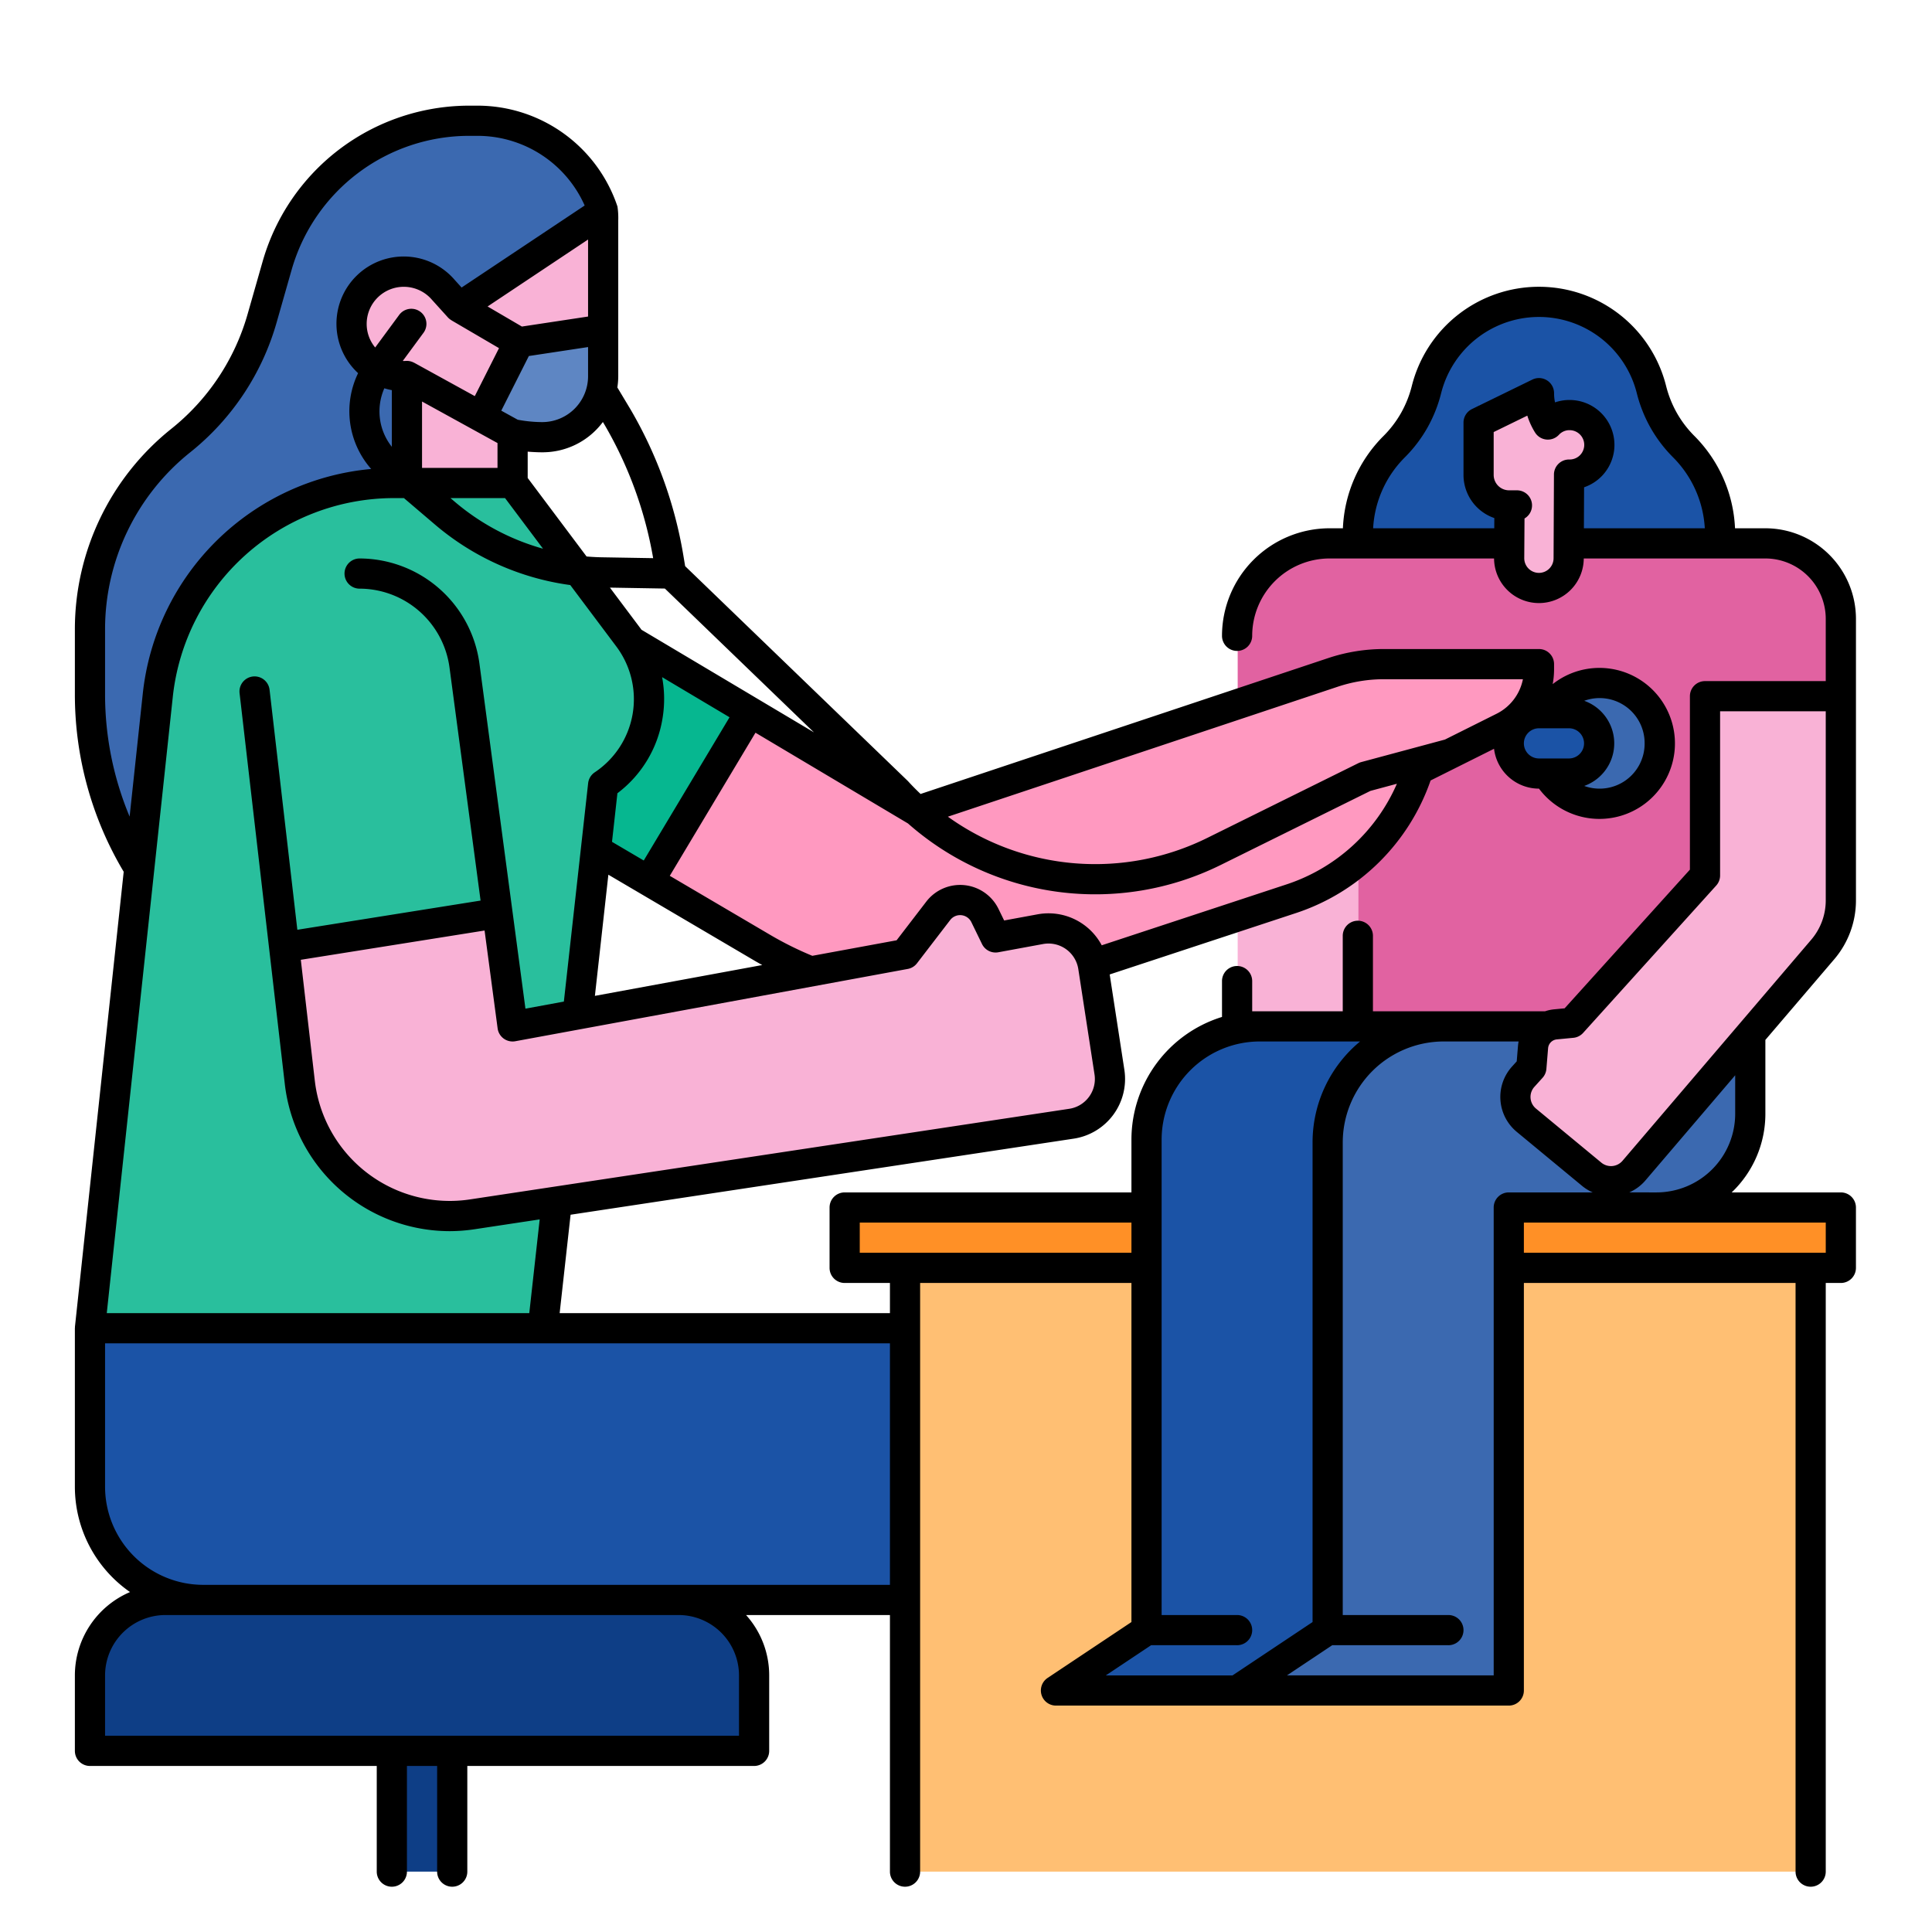
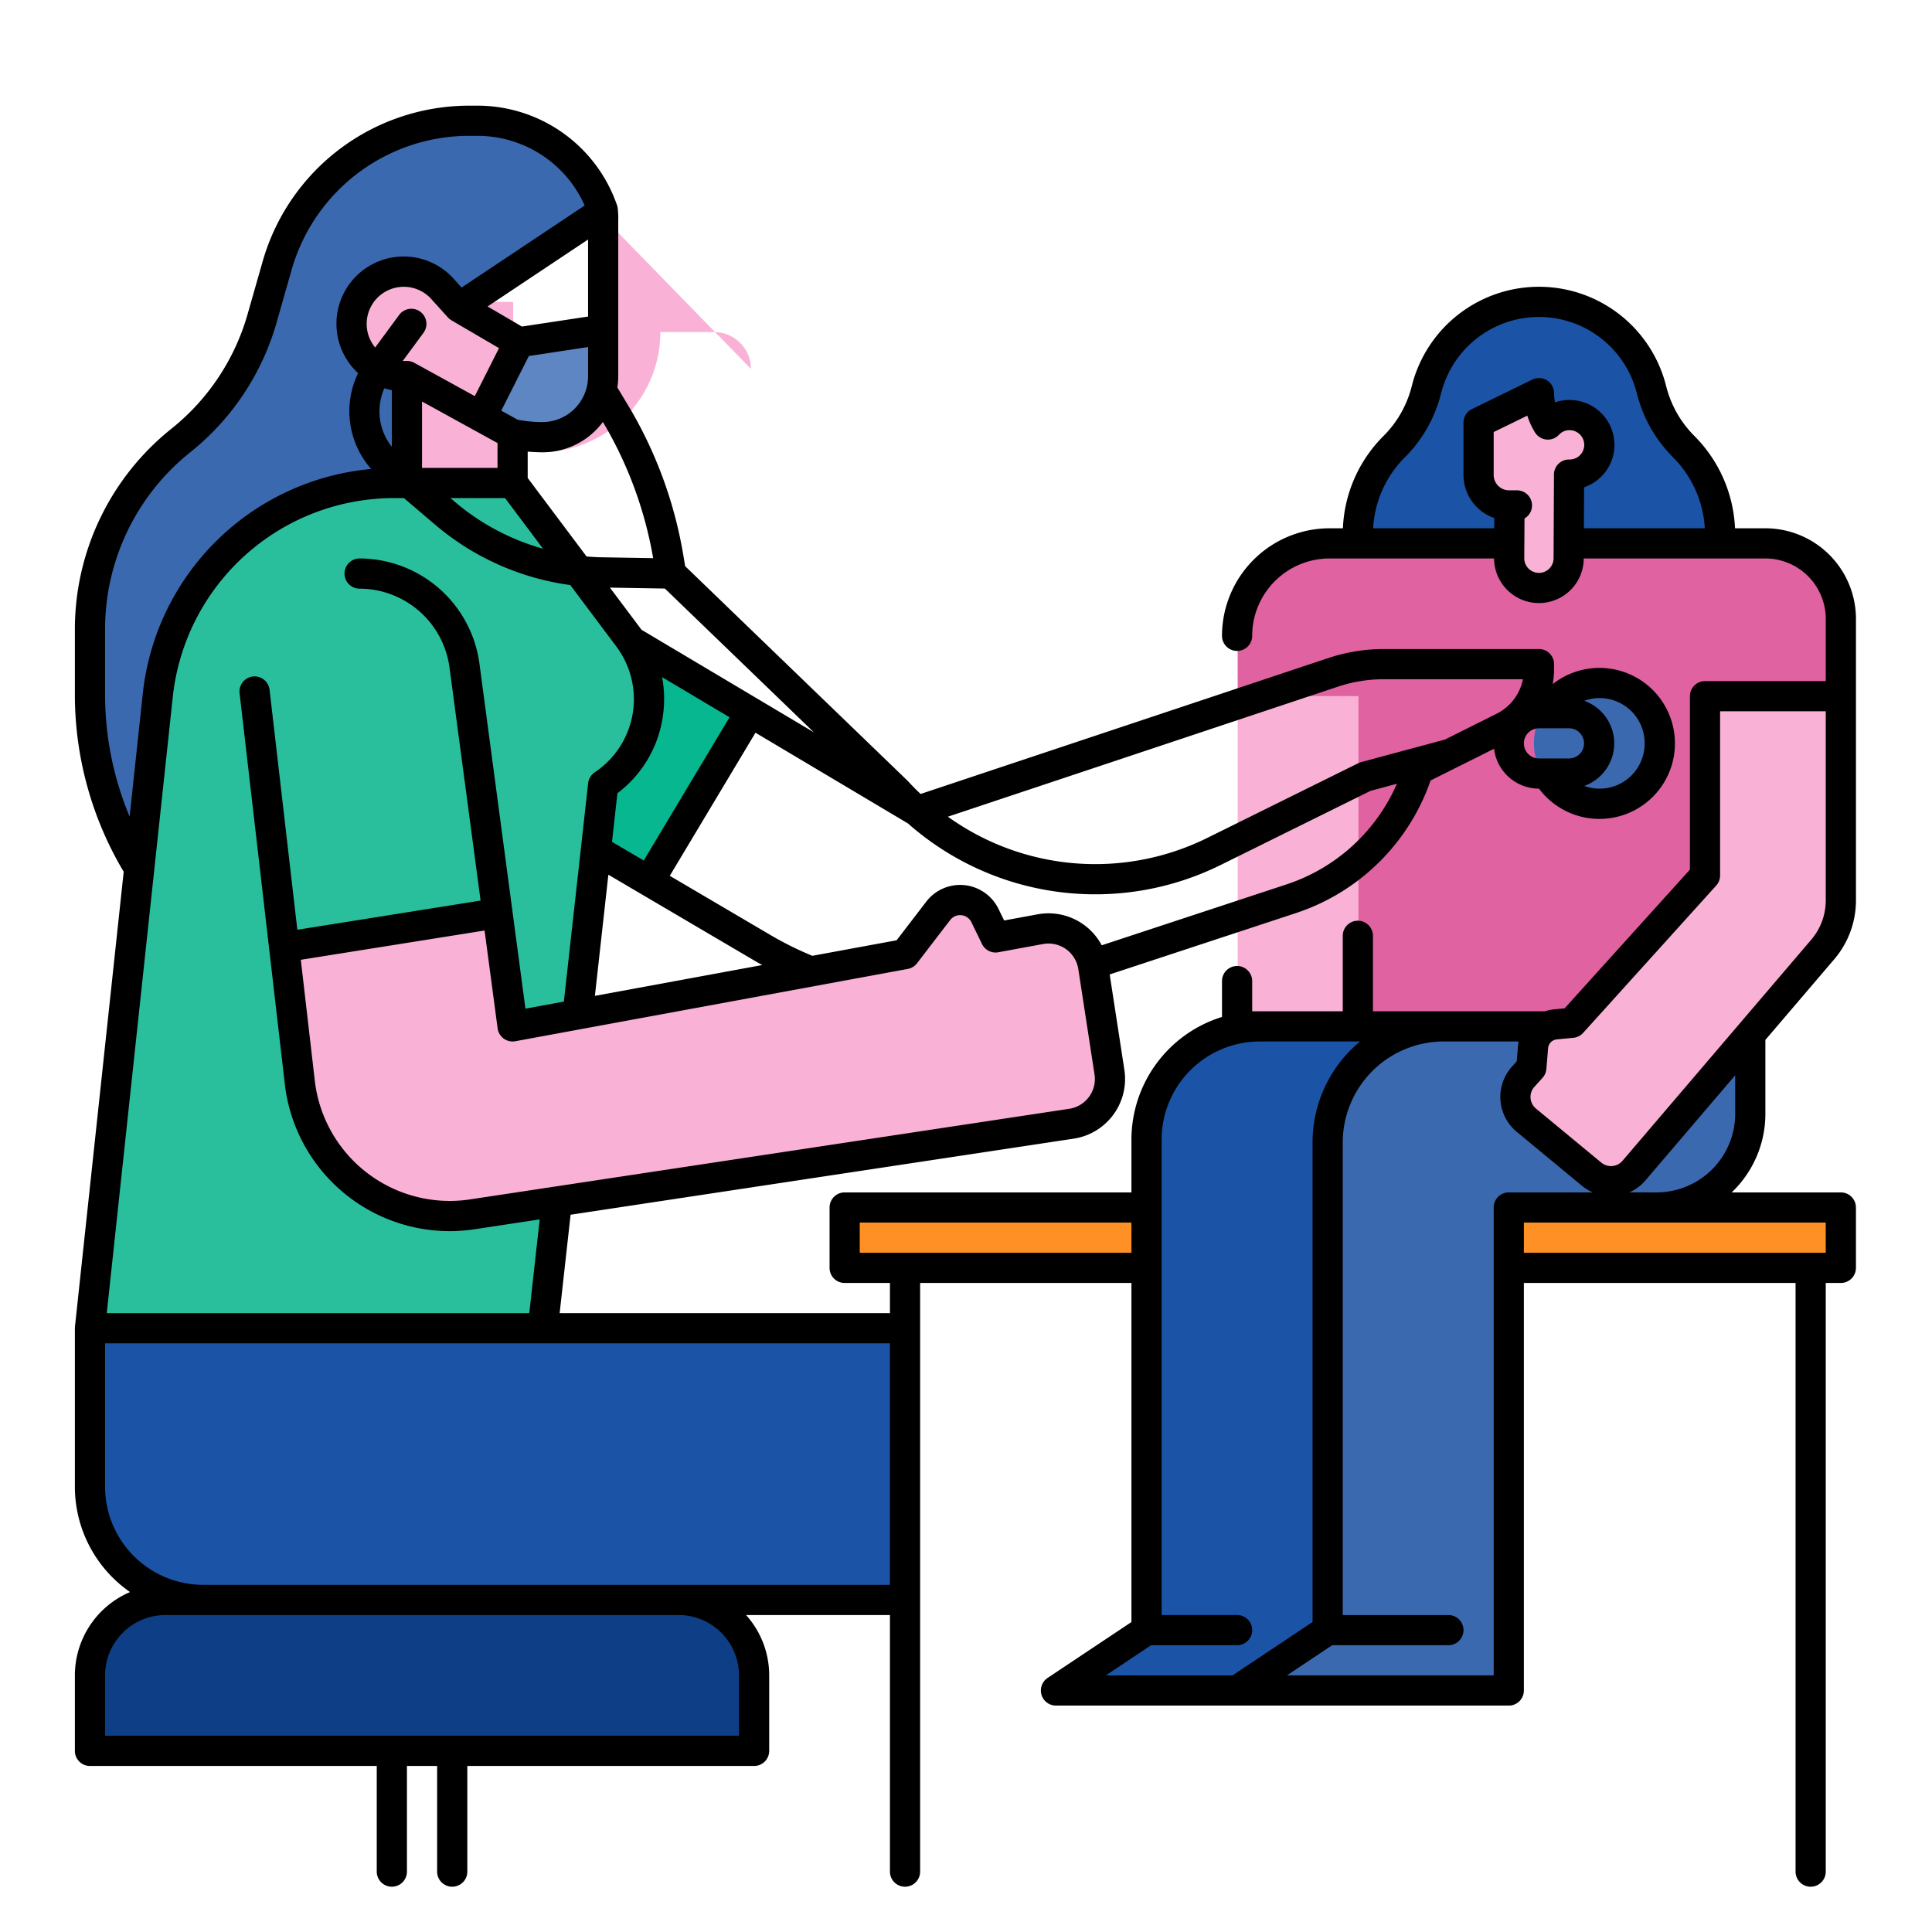
<svg xmlns="http://www.w3.org/2000/svg" height="512" viewBox="0 0 512 512" width="512">
  <g id="filled_outline" data-name="filled outline">
    <path d="m328 184.5h40v87.5h-40z" fill="#f9b2d6" />
    <path d="m368 144v40.5h-40v-16a24.5 24.5 0 0 1 24.5-24.5z" fill="#e162a1" />
    <path d="m360 144v-2.357a32.936 32.936 0 0 1 9.647-23.29 32.438 32.438 0 0 0 8.532-15.07 30.739 30.739 0 0 1 29.821-23.283 30.739 30.739 0 0 1 29.821 23.283 32.438 32.438 0 0 0 8.532 15.07 32.936 32.936 0 0 1 9.647 23.29v2.357z" fill="#1b53a6" />
    <path d="m360 144h104v128h-104z" fill="#e162a1" />
    <path d="m400 147.824v-27.884l16 .06v27.824a8 8 0 0 1 -8.03 8 8 8 0 0 1 -7.97-8z" fill="#f9b2d6" />
    <path d="m488 164v20.5h-36v-40.5h16a19.994 19.994 0 0 1 20 20z" fill="#e162a1" />
    <path d="m392 108.033v19.884a8.083 8.083 0 0 0 8.083 8.083 15.808 15.808 0 0 0 15.808-15.736l.055-12.177a11.973 11.973 0 0 0 -11.913-12.027 11.973 11.973 0 0 0 -12.033 11.973z" fill="#f9b2d6" />
    <path d="m392 96v16l16-7.813a15.813 15.813 0 0 0 15.813 15.813h.187v-12.562a11.438 11.438 0 0 0 -11.437-11.438z" fill="#1b53a6" />
    <circle cx="416.114" cy="119.886" fill="#f9b2d6" r="7.886" />
-     <path d="m160 57.75v45.107a17 17 0 0 1 -17 17c-22.091 0-39-17.909-39-40a31.857 31.857 0 0 0 32-31.857h14.25a9.75 9.75 0 0 1 9.75 9.75z" fill="#f9b2d6" />
+     <path d="m160 57.75v45.107a17 17 0 0 1 -17 17a31.857 31.857 0 0 0 32-31.857h14.25a9.75 9.75 0 0 1 9.75 9.75z" fill="#f9b2d6" />
    <path d="m112 88 48-32a35.1 35.1 0 0 0 -33.3-24h-2.208a52.921 52.921 0 0 0 -23.669 5.588 52.921 52.921 0 0 0 -27.223 32.799l-3.989 13.96a64.056 64.056 0 0 1 -21.571 32.421 64.053 64.053 0 0 0 -24.04 50.018v17.214a88 88 0 0 0 88 88z" fill="#3b69b0" />
    <path d="m108 80h28v72h-28z" fill="#f9b2d6" />
    <circle cx="422.5" cy="197" fill="#3b69b0" r="16" />
    <path d="m121 140.43 77.44 49.18-27.38 46.3-83.06-51.91z" fill="#06b790" />
-     <path d="m408 182.37a6.373 6.373 0 0 1 -5.58 6.33l-25.17 12.3c.018 10.508-12.35 26.7-28.81 32.19l-78.73 26.24a89.063 89.063 0 0 1 -75.37-8.97l-23.28-14.55 27.38-46.3 41.56 26.39 109.33-36.44a69.218 69.218 0 0 1 21.92-3.56h30.38a6.351 6.351 0 0 1 6.37 6.37z" fill="#ff99c0" />
    <path d="m144 352h-120l17.962-167.644a63.076 63.076 0 0 1 62.716-56.356h31.322l30.693 40.924a27.287 27.287 0 0 1 -6.693 39.076z" fill="#29bf9d" />
    <path d="m123.24 176.32 8.76 65.68-56.54 9-7.84-67.75a28.026 28.026 0 0 1 55.62-6.93z" fill="#29bf9d" />
    <path d="m294.17 284.11a12 12 0 0 1 -10.07 13.69l-158.77 24.01a40.007 40.007 0 0 1 -45.72-34.95l-4.15-35.86 56.54-9 4 30 104-19.16 8.8-11.46a7.315 7.315 0 0 1 12.38 1.25l2.82 5.79 11.84-2.18a12 12 0 0 1 14.04 9.98z" fill="#f9b2d6" />
    <path d="m24 352h216v72h-186a30 30 0 0 1 -30-30z" fill="#1b53a6" />
    <path d="m224 320h264v16h-264z" fill="#ff9026" />
-     <path d="m104 456h16v40h-16z" fill="#0e3e86" />
-     <path d="m240 336h240v160h-240z" fill="#ffbf73" />
    <path d="m129.661 113.984a25.731 25.731 0 0 0 11.857 2.9 19.421 19.421 0 0 0 14.231-6.2 19.425 19.425 0 0 0 4.826-16.967l-1.327-6.745-24.012 4-5.625 13.9z" fill="#5e86c3" />
    <path d="m44 424h136a20 20 0 0 1 20 20v20a0 0 0 0 1 0 0h-176a0 0 0 0 1 0 0v-20a20 20 0 0 1 20-20z" fill="#0e3e86" />
    <path d="m334 272a30 30 0 0 0 -30 30v130l-18.5 12.336a2 2 0 0 0 1.11 3.664h65.39v-128h48v-48z" fill="#1b53a6" />
    <path d="m382.75 272a30.75 30.75 0 0 0 -30.75 30.75v129.25l-18.5 12.336a2 2 0 0 0 1.11 3.664h65.39v-128h39.167a24.833 24.833 0 0 0 24.833-24.833v-23.167z" fill="#3b69b0" />
    <circle cx="108" cy="85.833" fill="#f9b2d6" r="13.833" />
    <path d="m488 184.5v54.12a20.017 20.017 0 0 1 -4.79 12.99l-50.04 58.62a8 8 0 0 1 -11.18.97l-17.33-14.33a8.006 8.006 0 0 1 -.84-11.53l2.16-2.39.45-5.47a6.57 6.57 0 0 1 5.92-6.01l4.38-.42 35.27-39.05v-47.5z" fill="#f9b2d6" />
-     <rect fill="#1b53a6" height="16" rx="8" width="24" x="400" y="189" />
    <path d="m467.843 295.17v-19.581l18.257-21.382a24.023 24.023 0 0 0 5.748-15.587v-74.62a24.028 24.028 0 0 0 -24-24h-8.048a36.96 36.96 0 0 0 -10.781-24.478 28.528 28.528 0 0 1 -4.634-6.084 28.943 28.943 0 0 1 -2.844-7.128 34.738 34.738 0 0 0 -67.4-.006 28.944 28.944 0 0 1 -2.84 7.123 28.54 28.54 0 0 1 -4.639 6.094 36.674 36.674 0 0 0 -10.779 24.479h-3.54a28.532 28.532 0 0 0 -28.5 28.5 4 4 0 0 0 8 0 20.523 20.523 0 0 1 20.5-20.5h43.6a11.9 11.9 0 0 0 11.838 11.82h.057a11.876 11.876 0 0 0 11.874-11.82h48.131a16.019 16.019 0 0 1 16 16v16.5h-32a4 4 0 0 0 -4 4v45.961l-33.2 36.755-2.842.273a10.677 10.677 0 0 0 -2.35.511h-45.608v-20a4 4 0 0 0 -8 0v20h-24v-8a4 4 0 0 0 -8 0v9.5a34.058 34.058 0 0 0 -24 32.5v14h-76a4 4 0 0 0 -4 4v16a4 4 0 0 0 4 4h12v8h-87.531l2.9-26.085 133.335-20.161a16 16 0 0 0 13.42-18.254l-3.887-25.261 49.437-16.291a56.467 56.467 0 0 0 35.606-35.115l16.813-8.4a12.011 12.011 0 0 0 11.907 10.567h.006a20.009 20.009 0 1 0 3.628-27.7 21.364 21.364 0 0 0 .366-3.887v-1.413a4 4 0 0 0 -4-4h-41.1a46.659 46.659 0 0 0 -14.715 2.385l-108.066 36.025c-1.125-1.075-2.228-2.176-3.281-3.335-.059-.064-.12-.127-.183-.188l-58.927-56.849-.465-2.791a113.657 113.657 0 0 0 -14-38.735l-3.5-5.832a20.2 20.2 0 0 0 .236-2.93v-41.31a20.7 20.7 0 0 0 -.206-3.706 39.129 39.129 0 0 0 -37.093-26.734h-2.21a57.152 57.152 0 0 0 -25.457 6.011 56.924 56.924 0 0 0 -29.276 35.282l-3.983 13.956a59.833 59.833 0 0 1 -20.23 30.4 68.034 68.034 0 0 0 -25.544 53.141v17.21a91.7 91.7 0 0 0 12.938 47.022l-12.916 120.552c-.007.069 0 .137 0 .206s-.022.145-.022.22v42a33.98 33.98 0 0 0 14.618 27.911 24.036 24.036 0 0 0 -14.618 22.089v20a4 4 0 0 0 4 4h76v28a4 4 0 0 0 8 0v-28h8v28a4 4 0 0 0 8 0v-28h76a4 4 0 0 0 4-4v-20a23.9 23.9 0 0 0 -6.131-16h38.131v68a4 4 0 0 0 8 0v-156h56v89.859l-22.219 14.813a4 4 0 0 0 2.219 7.328h120a4 4 0 0 0 4-4v-108h72v156a4 4 0 0 0 8 0v-156h4a4 4 0 0 0 4-4v-16a4 4 0 0 0 -4-4h-28.93a28.743 28.743 0 0 0 8.93-20.83zm-95.521-173.992a36.55 36.55 0 0 0 5.947-7.816 36.95 36.95 0 0 0 3.634-9.112 26.738 26.738 0 0 1 51.881.006 36.99 36.99 0 0 0 3.639 9.117 36.566 36.566 0 0 0 5.941 7.806 28.93 28.93 0 0 1 8.428 18.821h-32.043l.049-10.866a11.844 11.844 0 0 0 7.6-8.025 11.527 11.527 0 0 0 .446-3.171 11.9 11.9 0 0 0 -11.851-11.938h-.311a11.882 11.882 0 0 0 -3.586.634 11.927 11.927 0 0 1 -.253-2.445 4 4 0 0 0 -5.755-3.595l-16 7.81a4 4 0 0 0 -2.245 3.596v13.86a12.1 12.1 0 0 0 8.169 11.43l-.018 2.71h-32.1a28.732 28.732 0 0 1 8.428-18.822zm39.491 4.574-.1 22.2a3.88 3.88 0 0 1 -3.883 3.869h-.018a3.89 3.89 0 0 1 -3.87-3.884l.069-10.536a4 4 0 0 0 -2.011-7.461h-1.966s0 0-.009 0h-.105a4.084 4.084 0 0 1 -4.08-4.08v-11.36l8.912-4.351a19.62 19.62 0 0 0 2.052 4.466 4 4 0 0 0 6.321.615 3.785 3.785 0 0 1 2.648-1.23h.2a3.894 3.894 0 0 1 3.868 3.92 3.591 3.591 0 0 1 -.147 1.018 3.855 3.855 0 0 1 -3.773 2.832h-.11a4 4 0 0 0 -3.998 3.982zm-123.213 164.92a7.95 7.95 0 0 1 -5.249 3.172l-158.78 24.009a36 36 0 0 1 -41.143-31.453l-3.71-32.045 48.7-7.757 3.458 25.934a4 4 0 0 0 4.689 3.405l104-19.158a4 4 0 0 0 2.449-1.5l8.8-11.466a3.313 3.313 0 0 1 5.606.566l2.823 5.8a4 4 0 0 0 4.32 2.182l11.845-2.182a8 8 0 0 1 9.357 6.651l4.292 27.893a7.952 7.952 0 0 1 -1.457 5.949zm-113.136-111.223 17.871 10.634-22.735 37.959-8.413-4.948 1.431-12.873a30.962 30.962 0 0 0 11.92-19.639 31.314 31.314 0 0 0 -.074-11.133zm.735-23.476 39.509 38.114-45.716-27.2c-.088-.12-.169-.244-.259-.363l-8.1-10.8zm-14.977 75.833 38.9 22.88c.618.364 1.252.708 1.88 1.06l-44.348 8.169zm179.789 2.545-49.041 16.161a15.97 15.97 0 0 0 -17.007-8.206l-8.855 1.631-1.493-3.063a11.311 11.311 0 0 0 -19.142-1.934l-7.866 10.247-22.332 4.113a88.439 88.439 0 0 1 -11.094-5.509l-26.681-15.691 22.71-37.924 40.417 24.051a74.958 74.958 0 0 0 82.868 11l39.684-19.634 7.013-1.887a48.457 48.457 0 0 1 -29.181 26.645zm62.832-37.351a4 4 0 0 1 4-4h7.946a4 4 0 0 1 0 8h-7.946a4 4 0 0 1 -4-4zm32 0a11.929 11.929 0 0 1 -16.006 11.282 11.979 11.979 0 0 0 0-22.564 11.929 11.929 0 0 1 16.006 11.282zm-81.29-15.023a38.637 38.637 0 0 1 12.19-1.977h36.846a13.077 13.077 0 0 1 -7 9.162l-13.669 6.831-22.2 5.973a3.927 3.927 0 0 0 -.735.278l-40.038 19.809a66.95 66.95 0 0 1 -68.749-5.622zm-194.333-69.392a105.626 105.626 0 0 1 12.873 35.333l-13.664-.232c-1.332-.023-2.658-.1-3.981-.213l-15.605-20.806v-6.99c1.224.113 2.454.174 3.683.183a19.9 19.9 0 0 0 16.243-8.026zm-63.047-26.755a9.831 9.831 0 0 1 17.3-6.387c.026.031.052.06.079.09l4.15 4.59a3.978 3.978 0 0 0 .953.758l-.007.011 12.593 7.37-6.414 12.712-16.059-8.838-.007.011a4.008 4.008 0 0 0 -2.218-.5c-.174.013-.354.019-.534.019-.091 0-.179-.011-.27-.014l5.488-7.45a4 4 0 0 0 -6.442-4.745l-6.358 8.633a9.789 9.789 0 0 1 -2.254-6.26zm14.67 20.577 20 11.007v6.586h-20zm25.357 4.824-4.356-2.4 7.306-14.48 15.693-2.375v7.774a12.144 12.144 0 0 1 -12.26 12.11 36.035 36.035 0 0 1 -6.383-.629zm18.643-27.343-17.534 2.653-9.093-5.321 26.627-17.744zm-53.987 19.012a17.527 17.527 0 0 0 1.987.493v15.019a15.1 15.1 0 0 1 -1.987-15.512zm31.987 29.1 10.057 13.409a61.7 61.7 0 0 1 -23.366-12.424l-1.155-.985zm-106 52v-17.21a60.041 60.041 0 0 1 22.54-46.9 67.8 67.8 0 0 0 22.927-34.443l3.978-13.957a48.935 48.935 0 0 1 47.045-35.49h2.21a31.08 31.08 0 0 1 28.4 18.462l-32.617 21.738-1.8-1.99a17.821 17.821 0 1 0 -25.626 24.683 23.122 23.122 0 0 0 3.469 25.39 66.958 66.958 0 0 0 -60.542 59.651l-3.478 32.471a83.9 83.9 0 0 1 -6.506-32.405zm17.937.787a58.981 58.981 0 0 1 58.743-52.787h2.521l8.3 7.074a69.769 69.769 0 0 0 35.783 15.973l12.2 16.272a23.292 23.292 0 0 1 -5.709 33.353 4.005 4.005 0 0 0 -1.756 2.886l-6.432 57.871-10.183 1.876-12.2-91.51a32.128 32.128 0 0 0 -31.747-27.795 4 4 0 0 0 0 8 24.1 24.1 0 0 1 23.817 20.853l8.242 61.81-48.559 7.737-7.362-63.606a4 4 0 0 0 -7.948.92l11.991 103.603a44.025 44.025 0 0 0 43.587 38.952 44.766 44.766 0 0 0 6.7-.506l17.256-2.61-2.761 24.847h-111.969zm150.063 259.213v16h-168v-16a16.019 16.019 0 0 1 16-16h136a16.019 16.019 0 0 1 16 16zm-142-24a26.029 26.029 0 0 1 -26-26v-38h208v64zm358.731-144.548 4.381-.42a4.008 4.008 0 0 0 2.587-1.3l35.27-39.05a4 4 0 0 0 1.031-2.682v-43.5h28v50.12a16.022 16.022 0 0 1 -3.832 10.393l-50.042 58.622a4.016 4.016 0 0 1 -5.587.483l-17.331-14.331a4 4 0 0 1 -.42-5.765l2.16-2.39a4 4 0 0 0 1.019-2.355l.45-5.483a2.564 2.564 0 0 1 2.314-2.342zm-184.731 56.548v-8h72v8zm77.211 104h22.789a4 4 0 1 0 0-8h-20v-126a26.029 26.029 0 0 1 26-26h26.595a34.692 34.692 0 0 0 -12.595 26.75v127.109l-21.211 14.141h-33.578zm90.789 8h-54.789l12-8h30.789a4 4 0 1 0 0-8h-28v-125.25a26.78 26.78 0 0 1 26.75-26.75h19.856a10.388 10.388 0 0 0 -.163 1.153l-.339 4.12-1.254 1.387a12.007 12.007 0 0 0 1.261 17.293l17.334 14.333a11.878 11.878 0 0 0 2.794 1.714h-22.239a4 4 0 0 0 -4 4zm88-120v8h-80v-8zm-52.08-8a11.824 11.824 0 0 0 4.292-3.173l23.788-27.867v10.21a20.854 20.854 0 0 1 -20.83 20.83z" />
  </g>
</svg>